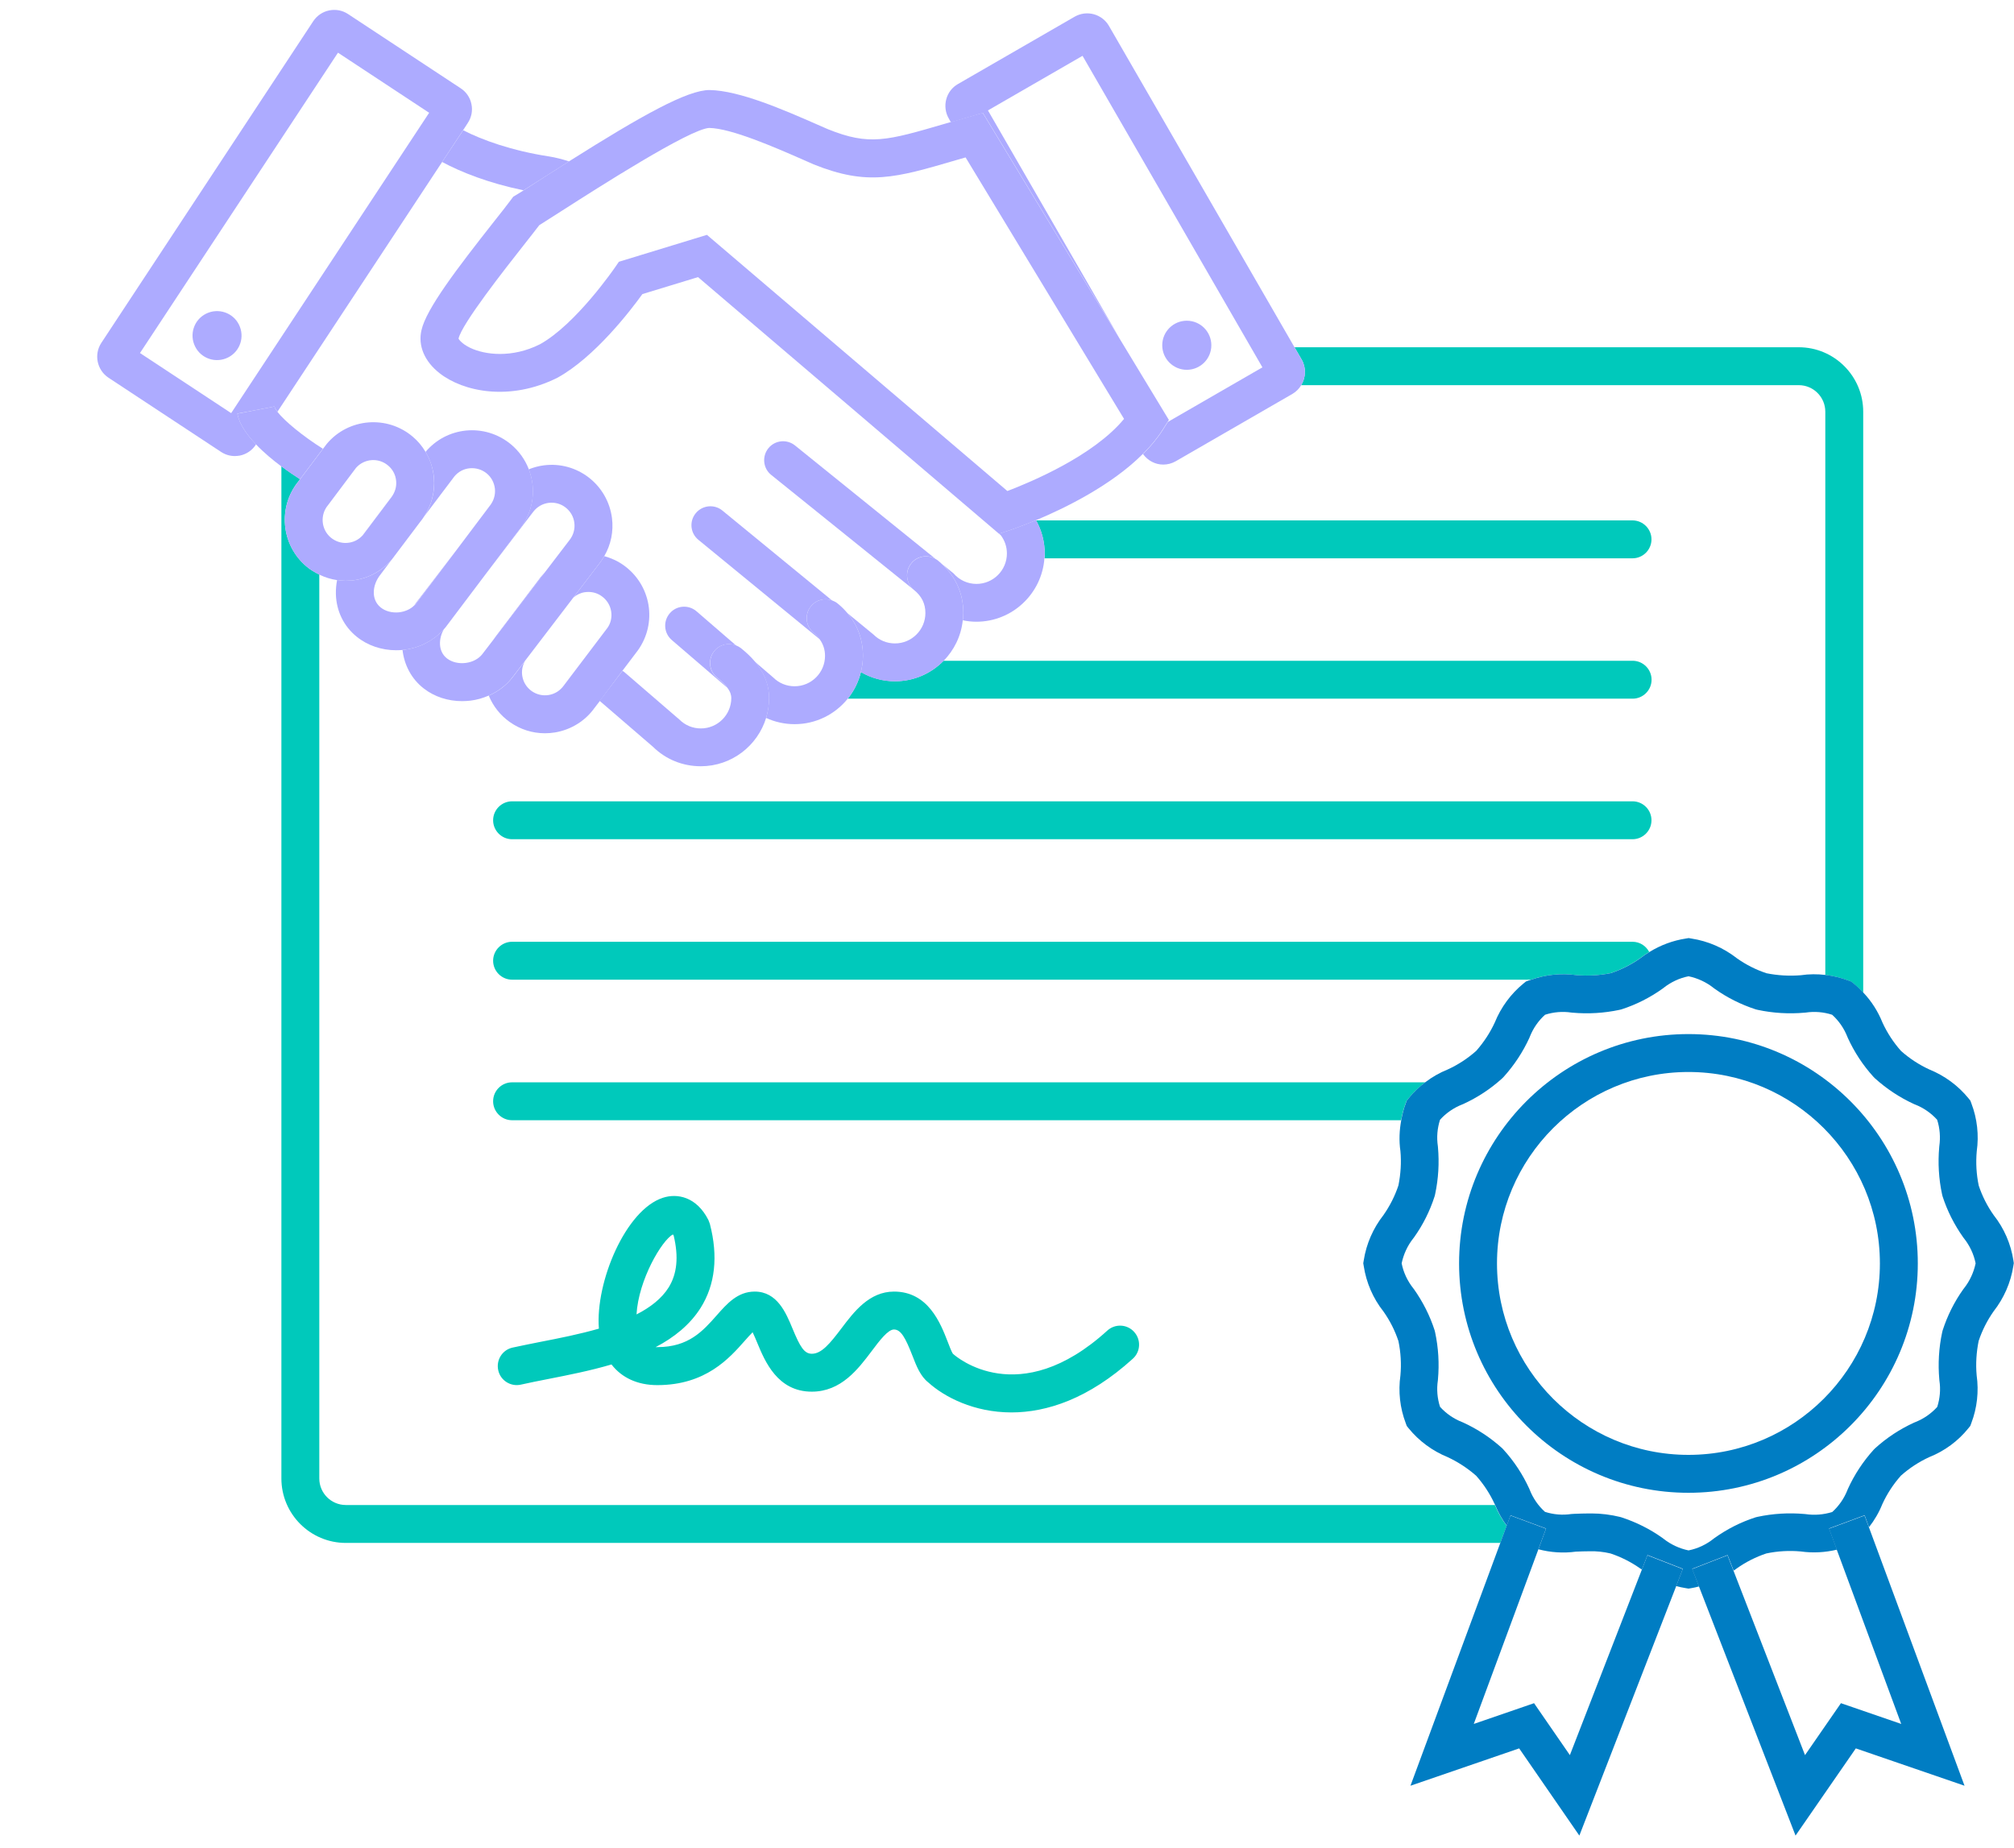
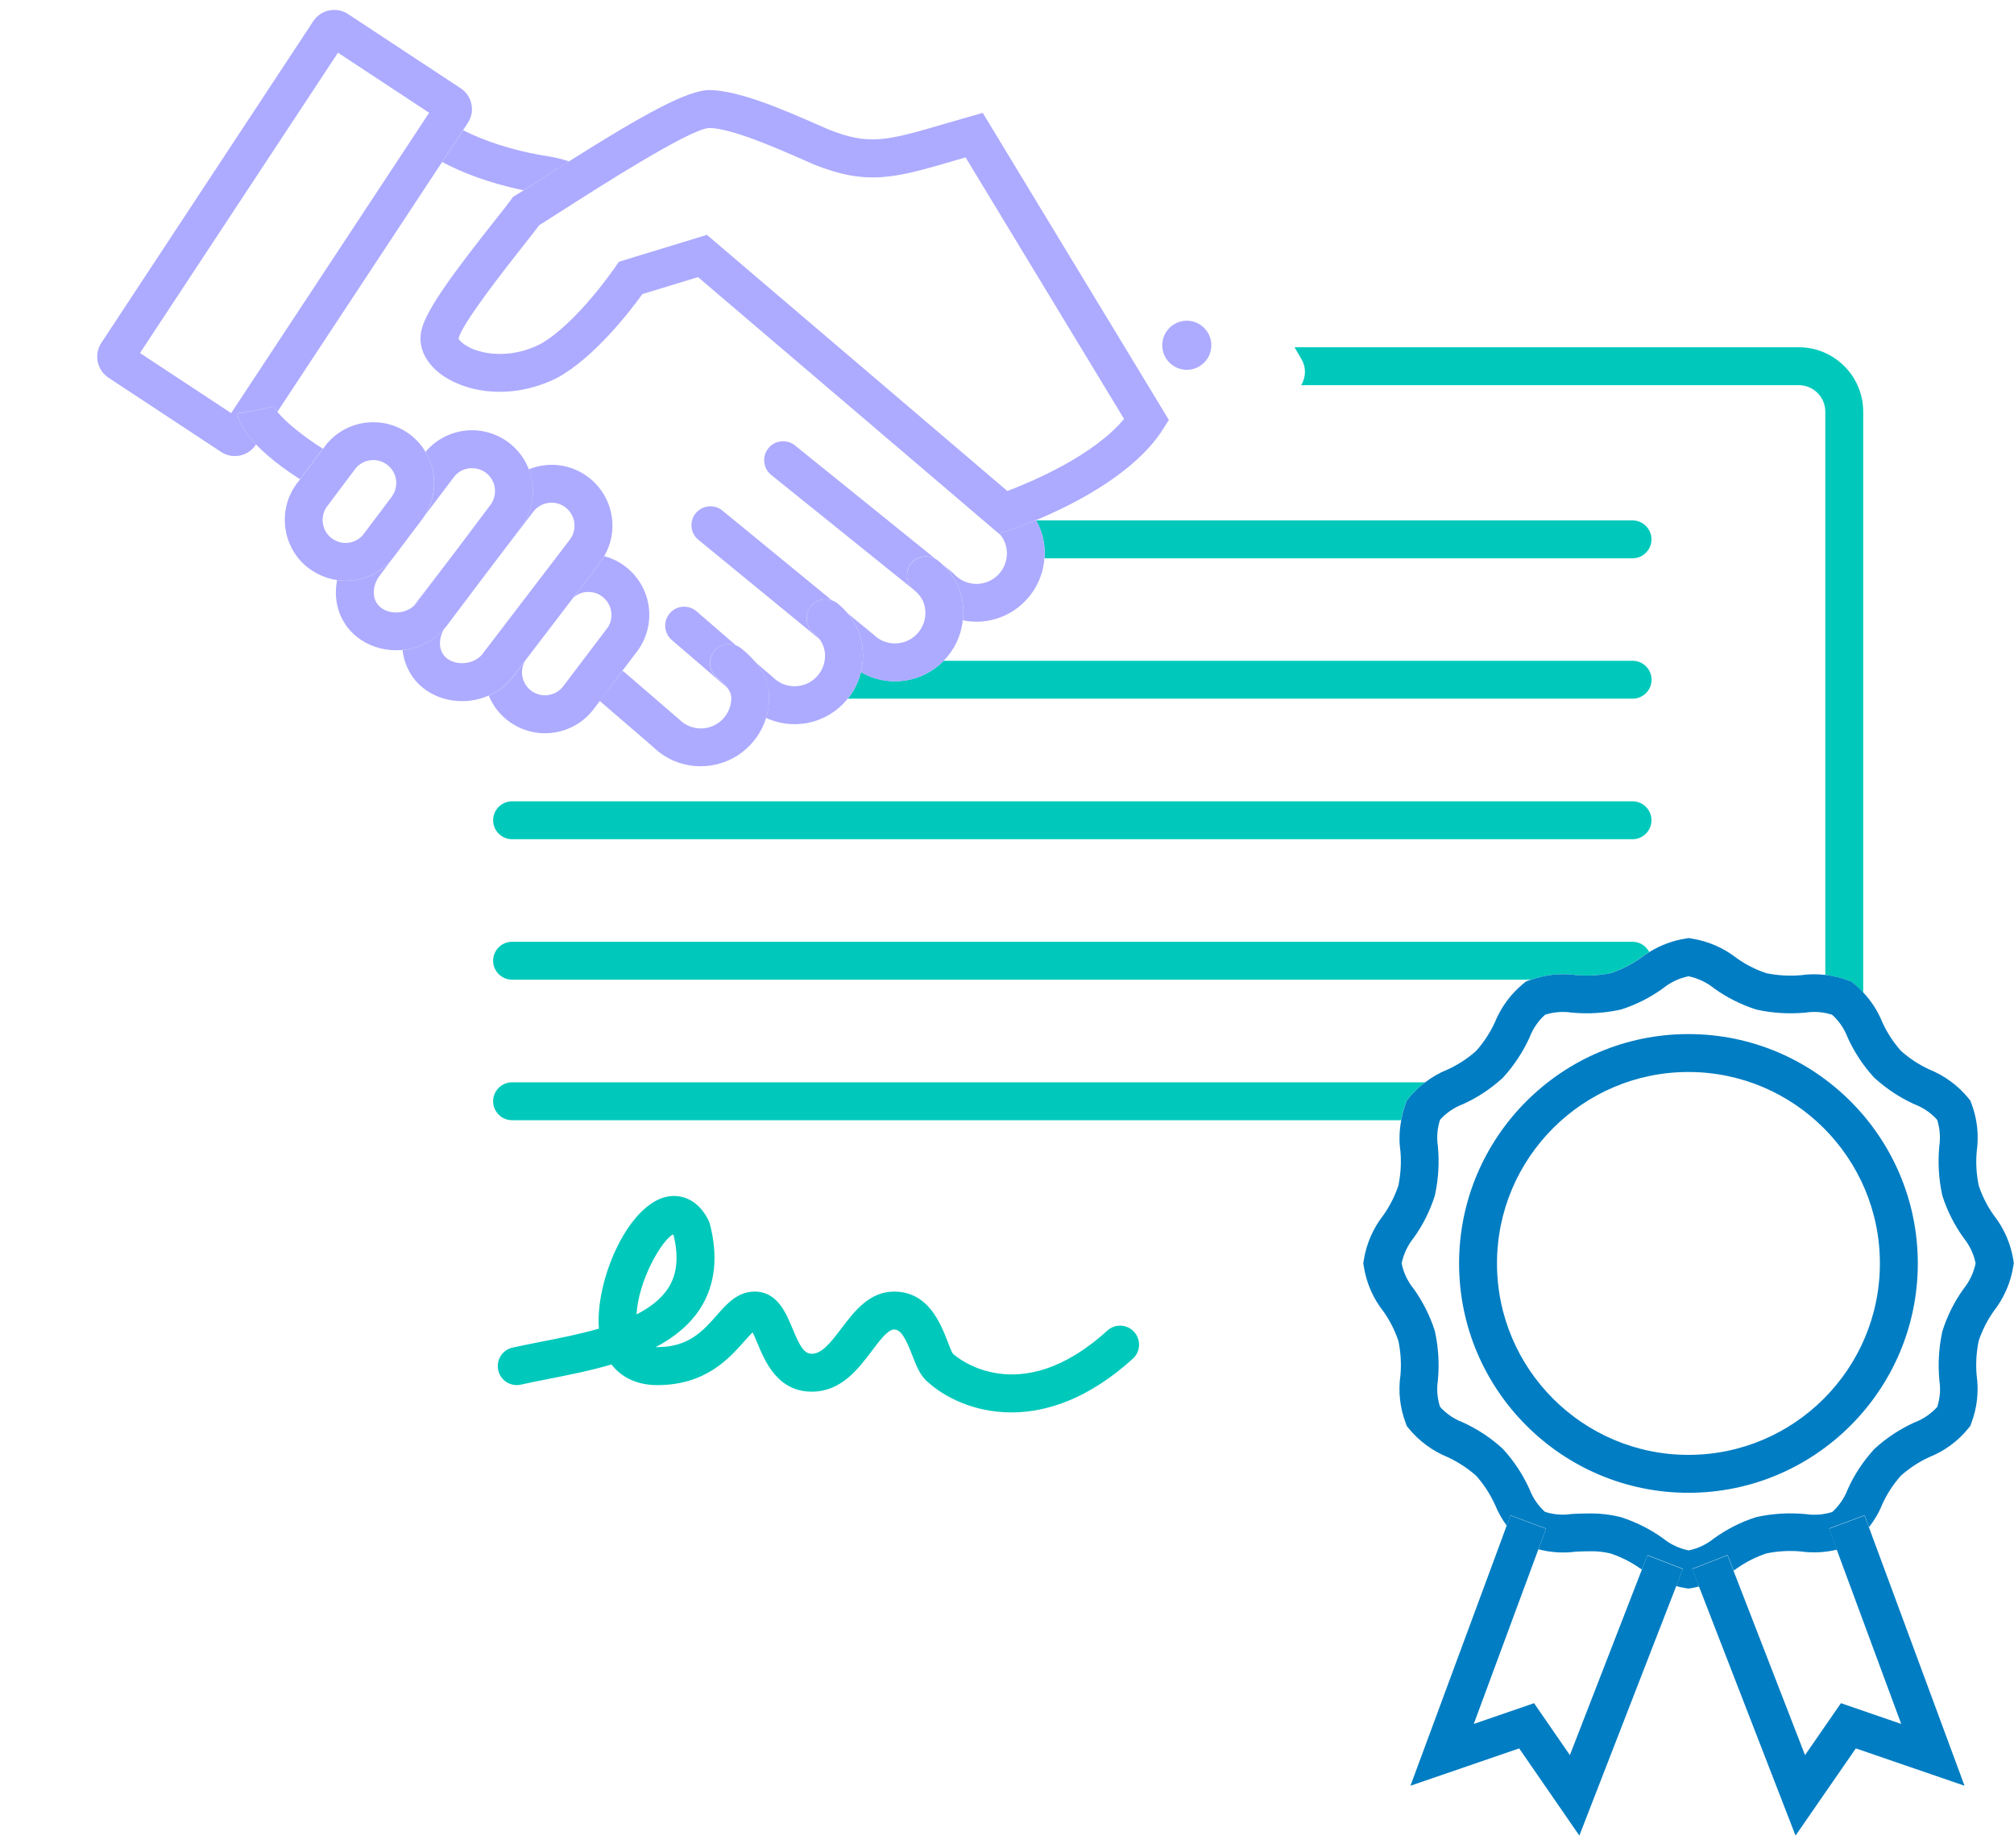
<svg xmlns="http://www.w3.org/2000/svg" width="85" height="78" viewBox="0 0 85 78" fill="none">
  <path d="M54.916 16.256H75.916C76.536 16.256 77.036 16.76 77.036 17.376V41.148C77.368 41.188 77.692 41.264 78.004 41.384L78.124 41.428L78.224 41.508C78.372 41.628 78.508 41.76 78.636 41.896V17.376C78.636 15.876 77.416 14.656 75.916 14.656H54.636L54.936 15.176C55.136 15.52 55.112 15.936 54.916 16.256Z" fill="#00C9BB" />
-   <path d="M63.092 63.52H14.596C13.976 63.52 13.476 63.016 13.476 62.4V24.248C13.284 24.156 13.1 24.048 12.932 23.904C11.856 22.996 11.712 21.384 12.608 20.3L12.664 20.224C12.432 20.076 12.16 19.892 11.876 19.68V62.4C11.876 63.9 13.096 65.12 14.596 65.12H63.32L63.588 64.396C63.388 64.128 63.22 63.832 63.092 63.52Z" fill="#00C9BB" />
  <path d="M44.084 23.564H68.9C69.34 23.564 69.7 23.204 69.7 22.764C69.7 22.324 69.34 21.964 68.9 21.964H43.728C43.964 22.388 44.092 22.872 44.092 23.364C44.096 23.428 44.088 23.496 44.084 23.564Z" fill="#00C9BB" />
  <path d="M37.772 28.752C37.26 28.752 36.768 28.616 36.336 28.364C36.232 28.784 36.04 29.164 35.78 29.488H68.904C69.344 29.488 69.704 29.128 69.704 28.688C69.704 28.248 69.344 27.888 68.904 27.888H39.824C39.3 28.424 38.576 28.752 37.772 28.752Z" fill="#00C9BB" />
  <path d="M68.9 33.82H21.612C21.172 33.82 20.812 34.18 20.812 34.62C20.812 35.06 21.172 35.42 21.612 35.42H68.9C69.34 35.42 69.7 35.06 69.7 34.62C69.7 34.18 69.344 33.82 68.9 33.82Z" fill="#00C9BB" />
  <path d="M68.9 39.748H21.612C21.172 39.748 20.812 40.108 20.812 40.548C20.812 40.988 21.172 41.348 21.612 41.348H64.62C65.232 41.136 65.884 41.064 66.524 41.156C67.012 41.196 67.5 41.168 67.976 41.072C68.42 40.924 68.84 40.712 69.224 40.44C69.344 40.344 69.472 40.26 69.604 40.18C69.472 39.924 69.208 39.748 68.9 39.748Z" fill="#00C9BB" />
  <path d="M20.812 46.48C20.812 46.92 21.172 47.28 21.612 47.28H59.132C59.176 47.04 59.236 46.804 59.32 46.58L59.364 46.46L59.444 46.36C59.652 46.104 59.892 45.88 60.152 45.68H21.612C21.172 45.68 20.812 46.036 20.812 46.48Z" fill="#00C9BB" />
  <path d="M21.98 58.44C22.332 58.36 22.72 58.284 23.124 58.204C23.98 58.036 24.912 57.852 25.808 57.588C26.24 58.148 26.908 58.46 27.74 58.46C29.784 58.46 30.78 57.328 31.44 56.58C31.54 56.468 31.664 56.328 31.764 56.228C31.832 56.364 31.904 56.544 31.96 56.676C32.28 57.448 32.812 58.736 34.26 58.736C35.5 58.736 36.216 57.784 36.792 57.02C37.112 56.592 37.476 56.112 37.728 56.112C38.024 56.112 38.216 56.468 38.508 57.216C38.68 57.664 38.848 58.088 39.18 58.348C39.86 58.964 41.108 59.612 42.688 59.612C44.172 59.612 45.944 59.04 47.812 57.344C48.14 57.048 48.164 56.54 47.864 56.212C47.568 55.884 47.06 55.86 46.732 56.16C42.996 59.56 40.344 57.248 40.236 57.152L40.208 57.124C40.152 57.032 40.06 56.796 40 56.636C39.692 55.84 39.172 54.512 37.732 54.512C36.684 54.512 36.036 55.372 35.516 56.06C35.024 56.712 34.672 57.136 34.264 57.136C33.944 57.136 33.772 56.856 33.444 56.064C33.172 55.408 32.8 54.512 31.852 54.512C31.132 54.512 30.68 55.024 30.244 55.52C29.664 56.176 29.064 56.856 27.744 56.856C27.72 56.856 27.696 56.856 27.672 56.856C28.452 56.448 29.12 55.912 29.572 55.196C30.184 54.22 30.316 53.028 29.96 51.656L29.9 51.496C29.4 50.504 28.58 50.356 27.98 50.552C26.408 51.056 25.12 54.112 25.276 56.076C24.468 56.308 23.608 56.48 22.82 56.632C22.4 56.716 22 56.796 21.632 56.876C21.2 56.972 20.932 57.4 21.028 57.832C21.12 58.264 21.556 58.536 21.98 58.44ZM28.4 52.1C28.408 52.112 28.42 52.128 28.432 52.148C28.648 53.048 28.576 53.768 28.216 54.344C27.92 54.812 27.444 55.18 26.864 55.476C26.948 54.016 27.932 52.348 28.4 52.1Z" fill="#00C9BB" />
-   <path d="M41.484 4.768L47.272 14.316L41.696 4.66L45.688 2.356L53.28 15.504L49.288 17.808L49.072 18.148C48.844 18.508 48.56 18.844 48.24 19.164C48.444 19.444 48.76 19.608 49.092 19.608C49.272 19.608 49.452 19.564 49.62 19.468L54.548 16.624C54.704 16.532 54.828 16.404 54.916 16.26C55.112 15.94 55.136 15.528 54.936 15.18L54.636 14.66L46.804 1.096C46.664 0.852 46.436 0.676 46.16 0.6C45.888 0.528 45.604 0.564 45.356 0.704L40.428 3.548C40.184 3.688 40.008 3.916 39.936 4.192C39.864 4.464 39.9 4.752 40.04 4.996L40.132 5.16C40.372 5.088 40.624 5.016 40.896 4.94L41.484 4.768Z" fill="#ADABFF" />
  <path d="M50.088 15.608C50.66 15.608 51.124 15.144 51.124 14.572C51.124 14 50.66 13.536 50.088 13.536C49.516 13.536 49.052 14 49.052 14.572C49.052 15.144 49.516 15.608 50.088 15.608Z" fill="#ADABFF" />
  <path d="M38.456 23.776C38.708 23.46 39.152 23.392 39.488 23.592L33.552 18.8C33.208 18.524 32.704 18.576 32.428 18.92C32.152 19.264 32.204 19.768 32.548 20.044L38.576 24.9C38.236 24.62 38.18 24.12 38.456 23.776Z" fill="#ADABFF" />
  <path d="M18.66 6.836C19.46 7.268 20.636 7.732 22.096 8.032C22.32 7.888 22.584 7.72 22.884 7.532C23.28 7.28 23.656 7.04 24.016 6.812C23.72 6.716 23.436 6.644 23.18 6.604C21.608 6.364 20.344 5.908 19.548 5.496L18.66 6.836Z" fill="#ADABFF" />
  <path d="M42.496 23.36C42.496 24.068 41.92 24.644 41.212 24.644C40.84 24.644 40.488 24.484 40.244 24.2L39.756 23.804C40.344 24.352 40.656 25.06 40.656 25.864C40.656 25.972 40.648 26.076 40.636 26.18C40.824 26.22 41.016 26.24 41.208 26.24C42.728 26.24 43.976 25.052 44.08 23.556C44.084 23.488 44.092 23.424 44.092 23.356C44.092 22.864 43.964 22.384 43.728 21.956C43.728 21.956 43.728 21.956 43.728 21.952C43.092 22.216 42.652 22.364 42.596 22.384L42.168 22.524L41.796 22.208L42.236 22.588C42.408 22.816 42.496 23.08 42.496 23.36Z" fill="#ADABFF" />
  <path d="M34.344 26.712C34 26.436 33.944 25.932 34.224 25.588C34.44 25.316 34.796 25.228 35.108 25.336L30.488 21.548C30.148 21.268 29.644 21.32 29.364 21.66C29.084 22 29.132 22.504 29.476 22.784L34.6 26.984C34.528 26.884 34.448 26.792 34.344 26.712Z" fill="#ADABFF" />
  <path d="M40.656 25.868C40.656 25.06 40.344 24.352 39.756 23.808C39.7 23.756 39.644 23.704 39.584 23.656C39.556 23.632 39.524 23.616 39.492 23.596C39.156 23.396 38.716 23.464 38.46 23.78C38.184 24.124 38.236 24.628 38.58 24.904C38.9 25.164 39.056 25.48 39.056 25.872C39.056 26.58 38.48 27.156 37.772 27.156C37.428 27.156 37.108 27.024 36.864 26.78L35.768 25.88C36.196 26.384 36.42 26.996 36.42 27.68C36.42 27.916 36.388 28.148 36.332 28.368C36.764 28.62 37.256 28.756 37.768 28.756C38.572 28.756 39.296 28.424 39.82 27.896C40.264 27.444 40.56 26.852 40.632 26.192C40.648 26.08 40.656 25.976 40.656 25.868Z" fill="#ADABFF" />
  <path d="M30.264 28.604C29.92 28.328 29.864 27.824 30.144 27.48C30.372 27.196 30.752 27.112 31.072 27.248L29.396 25.8C29.06 25.512 28.556 25.548 28.268 25.884C27.98 26.22 28.016 26.724 28.352 27.012L30.692 29.024C30.604 28.908 30.468 28.768 30.264 28.604Z" fill="#ADABFF" />
  <path d="M36.42 27.68C36.42 26.996 36.196 26.384 35.768 25.88C35.644 25.732 35.504 25.592 35.348 25.468C35.276 25.408 35.192 25.368 35.108 25.336C34.8 25.228 34.44 25.316 34.224 25.588C33.948 25.932 34 26.436 34.344 26.712C34.448 26.796 34.528 26.888 34.596 26.984C34.74 27.184 34.82 27.416 34.82 27.68C34.82 28.388 34.244 28.964 33.536 28.964C33.192 28.964 32.872 28.832 32.628 28.588L31.86 27.928C32.188 28.316 32.456 28.82 32.456 29.464C32.456 29.756 32.412 30.036 32.332 30.3C32.704 30.472 33.112 30.564 33.536 30.564C34.44 30.564 35.248 30.144 35.776 29.492C36.04 29.168 36.232 28.784 36.332 28.368C36.388 28.144 36.42 27.916 36.42 27.68Z" fill="#ADABFF" />
  <path d="M32.46 29.46C32.46 28.812 32.192 28.312 31.864 27.924C31.672 27.696 31.46 27.508 31.272 27.356C31.212 27.308 31.144 27.272 31.076 27.244C30.756 27.112 30.376 27.192 30.148 27.476C29.872 27.82 29.924 28.324 30.268 28.6C30.472 28.764 30.608 28.904 30.696 29.024C30.836 29.212 30.864 29.352 30.864 29.46C30.864 30.168 30.288 30.744 29.58 30.744C29.236 30.744 28.916 30.612 28.672 30.368L26.348 28.364C26.324 28.344 26.3 28.328 26.272 28.312L25.308 29.58L27.56 31.52C28.1 32.052 28.816 32.34 29.576 32.34C30.876 32.34 31.976 31.476 32.336 30.292C32.416 30.032 32.46 29.752 32.46 29.46Z" fill="#ADABFF" />
  <path d="M22.096 8.036C21.984 8.104 21.88 8.172 21.792 8.224L21.66 8.304L21.568 8.428C21.412 8.64 21.156 8.964 20.852 9.348C19.292 11.328 17.988 13.036 17.788 13.936C17.636 14.588 17.912 15.248 18.548 15.748C19.552 16.54 21.528 16.944 23.524 15.944C25.104 15.076 26.62 13.096 27.112 12.412L29.46 11.696L41.792 22.212L42.164 22.528L42.592 22.388C42.648 22.368 43.092 22.22 43.724 21.956C44.948 21.444 46.9 20.492 48.232 19.16C48.552 18.844 48.836 18.504 49.064 18.144L49.28 17.804L49.332 17.724L47.264 14.312L41.476 4.764L40.888 4.932C40.616 5.008 40.368 5.084 40.124 5.152C40.04 5.176 39.956 5.2 39.876 5.224C37.424 5.94 36.688 6.156 34.94 5.452L34.464 5.244C33.092 4.644 31.216 3.82 29.944 3.8C29.012 3.8 27.112 4.856 24.012 6.812C23.648 7.04 23.276 7.28 22.88 7.532C22.584 7.724 22.32 7.892 22.096 8.036ZM34.336 6.936C36.616 7.852 37.78 7.512 40.336 6.764C40.468 6.724 40.608 6.684 40.752 6.644L47.44 17.68C46.16 19.232 43.532 20.336 42.516 20.724L29.836 9.912L26.12 11.048L25.96 11.28C25.944 11.304 24.304 13.696 22.784 14.532C21.612 15.12 20.468 14.98 19.844 14.68C19.472 14.5 19.36 14.312 19.352 14.292C19.488 13.668 21.324 11.336 22.108 10.34C22.368 10.008 22.596 9.72 22.76 9.504C23.02 9.34 23.356 9.128 23.74 8.88C25.208 7.94 29.112 5.44 29.932 5.4C30.872 5.416 32.72 6.228 33.828 6.712L34.336 6.936Z" fill="#ADABFF" />
  <path d="M10.016 17.456L10.8 17.308L11.584 17.156C11.596 17.216 11.644 17.292 11.708 17.38L18.66 6.836L19.544 5.496L19.744 5.188C19.9 4.952 19.956 4.668 19.896 4.392C19.84 4.116 19.676 3.876 19.44 3.724L14.688 0.592C14.452 0.436 14.172 0.384 13.892 0.44C13.616 0.496 13.376 0.66 13.22 0.896L4.276 14.472C3.956 14.96 4.092 15.616 4.576 15.94L9.328 19.072C9.504 19.188 9.704 19.248 9.908 19.248C9.98 19.248 10.052 19.24 10.124 19.228C10.4 19.172 10.64 19.008 10.796 18.772L10.808 18.756C10.408 18.34 10.1 17.896 10.016 17.456ZM5.908 14.9L14.264 2.224L18.112 4.76L9.756 17.436L5.908 14.9Z" fill="#ADABFF" />
-   <path d="M8.696 13.24C8.184 13.496 7.98 14.116 8.236 14.628C8.492 15.14 9.112 15.344 9.624 15.088C10.136 14.832 10.34 14.212 10.084 13.7C9.832 13.192 9.208 12.984 8.696 13.24Z" fill="#ADABFF" />
  <path d="M13.628 18.94C12.788 18.412 12.008 17.772 11.708 17.38C11.64 17.292 11.596 17.216 11.584 17.156L10.8 17.308L10.016 17.46C10.1 17.896 10.408 18.344 10.804 18.756C11.128 19.096 11.508 19.412 11.872 19.684C12.156 19.896 12.432 20.08 12.66 20.228L13.628 18.94Z" fill="#ADABFF" />
-   <path d="M20.904 26.884C20.884 26.912 20.868 26.944 20.848 26.972L22.996 24.16C22.908 24.252 22.82 24.348 22.744 24.456L20.904 26.884Z" fill="#ADABFF" />
  <path d="M26.268 28.312L26.928 27.44C27.324 26.88 27.48 26.2 27.368 25.524C27.252 24.848 26.88 24.256 26.32 23.856C26.068 23.676 25.792 23.552 25.504 23.472C25.448 23.568 25.384 23.664 25.316 23.756L24.196 25.224C24.328 25.108 24.492 25.024 24.672 24.996C24.728 24.988 24.784 24.984 24.836 24.984C25.036 24.984 25.232 25.044 25.396 25.164C25.608 25.316 25.748 25.536 25.792 25.792C25.836 26.048 25.776 26.304 25.64 26.496L23.792 28.936C23.64 29.148 23.42 29.288 23.164 29.332C22.908 29.376 22.652 29.316 22.44 29.168C22.228 29.016 22.088 28.796 22.044 28.54C22.004 28.308 22.052 28.076 22.164 27.892L21.632 28.588C21.372 28.924 21.024 29.188 20.628 29.36C20.812 29.804 21.112 30.188 21.512 30.472C21.952 30.784 22.468 30.948 22.996 30.948C23.14 30.948 23.288 30.936 23.432 30.912C24.108 30.796 24.7 30.424 25.084 29.888L25.312 29.592L26.268 28.312Z" fill="#ADABFF" />
  <path d="M17.484 25.548C17.504 25.528 17.532 25.508 17.552 25.484L19.268 23.208L17.56 25.44C17.532 25.476 17.512 25.512 17.484 25.548Z" fill="#ADABFF" />
  <path d="M21.628 28.584L22.16 27.888L24.192 25.228L25.312 23.76C25.384 23.668 25.444 23.572 25.5 23.476C25.784 22.992 25.9 22.428 25.828 21.864C25.74 21.184 25.392 20.576 24.852 20.156C24.308 19.736 23.632 19.552 22.952 19.64C22.732 19.668 22.516 19.728 22.316 19.808C22.396 20.02 22.452 20.24 22.476 20.472C22.544 21.156 22.344 21.824 21.908 22.356L20.472 24.26L22.512 21.592C22.672 21.388 22.9 21.256 23.156 21.224C23.412 21.192 23.668 21.26 23.872 21.42C24.076 21.58 24.208 21.808 24.24 22.064C24.272 22.32 24.204 22.576 24.044 22.784L22.992 24.16L20.844 26.972L20.356 27.608C20.2 27.808 19.944 27.944 19.652 27.98C19.36 28.016 19.072 27.948 18.868 27.792C18.48 27.492 18.504 26.94 18.744 26.54C18.3 27.048 17.672 27.364 16.988 27.432C17.06 28.064 17.364 28.656 17.888 29.06C18.336 29.408 18.908 29.592 19.5 29.592C19.616 29.592 19.732 29.584 19.848 29.572C20.12 29.54 20.38 29.464 20.62 29.36C21.024 29.184 21.372 28.92 21.628 28.584Z" fill="#ADABFF" />
  <path d="M15.316 22.58L16.496 21.012C16.512 20.992 16.524 20.972 16.536 20.956L15.3 22.596C15.304 22.588 15.312 22.584 15.316 22.58Z" fill="#ADABFF" />
  <path d="M18.748 26.54C18.768 26.516 18.792 26.496 18.808 26.472L20.476 24.26L21.912 22.356C22.348 21.824 22.548 21.156 22.48 20.472C22.456 20.24 22.4 20.02 22.32 19.808C22.16 19.396 21.9 19.028 21.548 18.74C21.016 18.308 20.344 18.104 19.664 18.172C18.996 18.24 18.392 18.56 17.96 19.072C18.156 19.404 18.28 19.776 18.316 20.168C18.364 20.752 18.216 21.324 17.896 21.804L19.18 20.104C19.344 19.908 19.572 19.788 19.824 19.764C20.084 19.74 20.336 19.816 20.536 19.976C20.736 20.14 20.86 20.372 20.888 20.632C20.912 20.888 20.84 21.144 20.656 21.368L19.268 23.212L17.552 25.488C17.532 25.512 17.508 25.532 17.484 25.552C17.324 25.712 17.092 25.816 16.836 25.844C16.544 25.872 16.256 25.796 16.06 25.632C15.836 25.448 15.78 25.204 15.776 25.032C15.768 24.764 15.868 24.484 16.068 24.236L16.528 23.624C16.088 24.136 15.476 24.448 14.804 24.504C14.728 24.512 14.656 24.512 14.58 24.512C14.46 24.512 14.344 24.496 14.228 24.48C14.188 24.676 14.172 24.876 14.176 25.076C14.196 25.792 14.508 26.428 15.048 26.868C15.504 27.24 16.1 27.444 16.72 27.444C16.812 27.444 16.904 27.44 16.992 27.432C17.676 27.364 18.304 27.048 18.748 26.54Z" fill="#ADABFF" />
  <path d="M14.58 24.512C14.652 24.512 14.728 24.508 14.804 24.504C15.476 24.448 16.088 24.132 16.528 23.624C16.536 23.616 16.544 23.608 16.548 23.6L17.732 22.028C17.792 21.956 17.844 21.884 17.892 21.808C18.212 21.328 18.36 20.756 18.312 20.172C18.28 19.776 18.16 19.4 17.96 19.072C17.816 18.828 17.632 18.608 17.412 18.424C16.328 17.512 14.704 17.648 13.792 18.732L13.632 18.944L12.664 20.228L12.608 20.304C11.712 21.388 11.856 23 12.932 23.908C13.1 24.048 13.284 24.156 13.476 24.252C13.716 24.368 13.968 24.448 14.228 24.484C14.344 24.496 14.46 24.512 14.58 24.512ZM15.024 19.748C15.372 19.352 15.976 19.304 16.38 19.648C16.58 19.816 16.7 20.048 16.72 20.308C16.74 20.544 16.672 20.768 16.536 20.96C16.524 20.98 16.512 21 16.496 21.016L15.316 22.584C15.312 22.588 15.304 22.592 15.3 22.6C15.136 22.78 14.912 22.892 14.668 22.912C14.408 22.936 14.16 22.852 13.96 22.688C13.552 22.344 13.5 21.728 13.844 21.32L15.024 19.748Z" fill="#ADABFF" />
  <path d="M84.976 53.204C84.868 52.504 84.584 51.844 84.144 51.288C83.872 50.904 83.66 50.484 83.512 50.04C83.412 49.564 83.384 49.076 83.428 48.588C83.524 47.912 83.448 47.216 83.204 46.576L83.16 46.456L83.08 46.356C82.644 45.82 82.072 45.4 81.432 45.14C80.996 44.94 80.592 44.676 80.232 44.356C79.912 43.996 79.648 43.592 79.448 43.156C79.26 42.688 78.988 42.26 78.644 41.896C78.516 41.76 78.38 41.628 78.232 41.508L78.132 41.428L78.012 41.384C77.7 41.264 77.372 41.188 77.044 41.148C76.7 41.108 76.348 41.108 76.004 41.16C75.516 41.2 75.028 41.172 74.552 41.076C74.108 40.928 73.688 40.716 73.304 40.444C72.748 40.008 72.088 39.72 71.388 39.612L71.268 39.592L71.148 39.612C70.6 39.696 70.08 39.892 69.612 40.18C69.48 40.26 69.352 40.344 69.232 40.44C68.848 40.712 68.428 40.924 67.984 41.072C67.504 41.168 67.016 41.196 66.532 41.156C65.892 41.064 65.236 41.136 64.628 41.348C64.592 41.36 64.556 41.368 64.524 41.38L64.404 41.424L64.304 41.504C63.768 41.94 63.348 42.512 63.088 43.152C62.888 43.588 62.62 43.992 62.304 44.352C61.944 44.672 61.54 44.936 61.104 45.136C60.764 45.272 60.448 45.452 60.16 45.672C59.9 45.868 59.66 46.096 59.452 46.352L59.372 46.452L59.328 46.572C59.24 46.8 59.184 47.036 59.14 47.272C59.06 47.704 59.04 48.144 59.104 48.58C59.148 49.064 59.116 49.552 59.02 50.032C58.872 50.476 58.66 50.896 58.388 51.284C57.952 51.84 57.664 52.5 57.556 53.196L57.536 53.316L57.556 53.436C57.664 54.136 57.948 54.796 58.388 55.352C58.66 55.736 58.872 56.156 59.02 56.6C59.12 57.08 59.148 57.568 59.104 58.052C59.008 58.728 59.084 59.424 59.328 60.064L59.372 60.184L59.452 60.284C59.888 60.82 60.46 61.24 61.1 61.5C61.536 61.704 61.94 61.968 62.3 62.284C62.62 62.644 62.884 63.048 63.084 63.484C63.088 63.496 63.096 63.504 63.1 63.516C63.228 63.828 63.392 64.124 63.592 64.392L63.752 63.956L65.252 64.512L64.928 65.388C65.44 65.524 65.98 65.56 66.508 65.488H66.512C66.7 65.48 66.888 65.472 67.096 65.472C67.384 65.464 67.68 65.496 67.968 65.564C68.416 65.712 68.84 65.928 69.228 66.2C69.248 66.216 69.272 66.228 69.296 66.244L69.532 65.632L71.024 66.212L70.74 66.94C70.872 66.976 71.008 67.008 71.144 67.028L71.264 67.048L71.384 67.028C71.492 67.012 71.6 66.984 71.708 66.956L71.42 66.212L72.912 65.632L73.168 66.288C73.212 66.256 73.26 66.232 73.3 66.196C73.684 65.924 74.104 65.712 74.548 65.564C75.024 65.464 75.512 65.436 76 65.48C76.508 65.552 77.028 65.524 77.528 65.404L77.196 64.508L78.696 63.952L78.88 64.456C79.112 64.16 79.304 63.832 79.444 63.48C79.644 63.044 79.908 62.64 80.228 62.28C80.588 61.96 80.992 61.696 81.428 61.496C82.072 61.24 82.64 60.82 83.076 60.28L83.156 60.18L83.2 60.06C83.444 59.42 83.52 58.724 83.424 58.048C83.38 57.564 83.412 57.076 83.508 56.596C83.656 56.152 83.868 55.732 84.14 55.344C84.576 54.788 84.864 54.128 84.972 53.432L84.992 53.312L84.976 53.204ZM76.208 63.904L76.164 63.9C75.496 63.84 74.828 63.88 74.172 64.02L74.092 64.04C73.472 64.24 72.888 64.536 72.356 64.916L72.32 64.944C72.012 65.188 71.652 65.36 71.264 65.436C70.88 65.356 70.516 65.188 70.208 64.944L70.172 64.916C69.64 64.536 69.056 64.244 68.432 64.04L68.376 64.024C67.98 63.928 67.572 63.876 67.18 63.876C67.144 63.876 67.112 63.876 67.076 63.876C66.864 63.876 66.656 63.884 66.448 63.892L66.316 63.9C65.944 63.956 65.56 63.924 65.204 63.808C64.92 63.552 64.7 63.232 64.56 62.876L64.544 62.836C64.268 62.232 63.904 61.676 63.456 61.184L63.4 61.124C62.908 60.68 62.352 60.312 61.748 60.036L61.708 60.02C61.352 59.88 61.032 59.66 60.776 59.376C60.66 59.02 60.628 58.636 60.684 58.264L60.688 58.22C60.748 57.552 60.708 56.884 60.568 56.228L60.548 56.148C60.348 55.528 60.052 54.944 59.676 54.412L59.648 54.376C59.404 54.068 59.232 53.708 59.156 53.32C59.236 52.936 59.404 52.572 59.648 52.264L59.676 52.228C60.056 51.696 60.348 51.112 60.548 50.488L60.568 50.408C60.708 49.752 60.748 49.084 60.688 48.416L60.684 48.372C60.628 48 60.66 47.62 60.776 47.26C61.032 46.976 61.352 46.756 61.708 46.616L61.748 46.6C62.352 46.324 62.908 45.96 63.4 45.512L63.46 45.452C63.904 44.96 64.272 44.404 64.548 43.8L64.564 43.76C64.704 43.404 64.924 43.084 65.208 42.828C65.568 42.712 65.948 42.68 66.32 42.736L66.364 42.74C67.032 42.8 67.7 42.76 68.356 42.62L68.436 42.6C69.056 42.4 69.64 42.104 70.172 41.724L70.208 41.696C70.516 41.452 70.88 41.28 71.264 41.204C71.648 41.284 72.012 41.452 72.32 41.696L72.356 41.724C72.888 42.104 73.472 42.396 74.096 42.6L74.176 42.62C74.832 42.76 75.5 42.8 76.168 42.74L76.212 42.736C76.584 42.68 76.964 42.712 77.324 42.828C77.608 43.084 77.828 43.404 77.968 43.76L77.984 43.8C78.26 44.404 78.624 44.96 79.072 45.452L79.132 45.512C79.624 45.956 80.18 46.324 80.784 46.6L80.824 46.616C81.18 46.756 81.5 46.976 81.756 47.26C81.872 47.616 81.9 48 81.848 48.372L81.844 48.416C81.784 49.084 81.824 49.752 81.964 50.408L81.984 50.488C82.184 51.108 82.48 51.692 82.86 52.228L82.888 52.264C83.132 52.572 83.304 52.936 83.38 53.32C83.3 53.704 83.132 54.068 82.888 54.376L82.86 54.412C82.48 54.944 82.188 55.532 81.988 56.152L81.968 56.232C81.828 56.888 81.788 57.556 81.848 58.224L81.852 58.268C81.908 58.64 81.876 59.02 81.76 59.38C81.504 59.664 81.184 59.884 80.828 60.024L80.788 60.04C80.184 60.316 79.628 60.68 79.136 61.128L79.076 61.188C78.632 61.68 78.264 62.236 77.988 62.844L77.972 62.884C77.832 63.24 77.612 63.56 77.328 63.816C76.96 63.928 76.58 63.96 76.208 63.904Z" fill="#007DC3" />
  <path d="M80.94 53.324C80.94 47.988 76.6 43.644 71.26 43.644C65.92 43.644 61.58 47.984 61.58 53.324C61.58 58.66 65.92 63.004 71.26 63.004C76.6 63.004 80.94 58.66 80.94 53.324ZM71.26 61.404C66.804 61.404 63.18 57.78 63.18 53.324C63.18 48.868 66.804 45.244 71.26 45.244C75.716 45.244 79.34 48.868 79.34 53.324C79.34 57.78 75.716 61.404 71.26 61.404Z" fill="#007DC3" />
  <path d="M69.528 65.644L69.292 66.252L66.256 74.076L64.744 71.884L62.2 72.76L64.924 65.396L65.248 64.52L63.748 63.964L63.584 64.4L63.32 65.12L59.528 75.368L64.116 73.792L66.656 77.472L70.74 66.952L71.02 66.224L69.528 65.644Z" fill="#007DC3" />
  <path d="M77.192 64.52L77.524 65.416L80.24 72.76L77.696 71.884L76.18 74.076L73.164 66.3L72.908 65.644L71.416 66.224L71.708 66.968L75.78 77.472L78.324 73.792L82.912 75.368L78.88 64.468L78.692 63.964L77.192 64.52Z" fill="#007DC3" />
</svg>